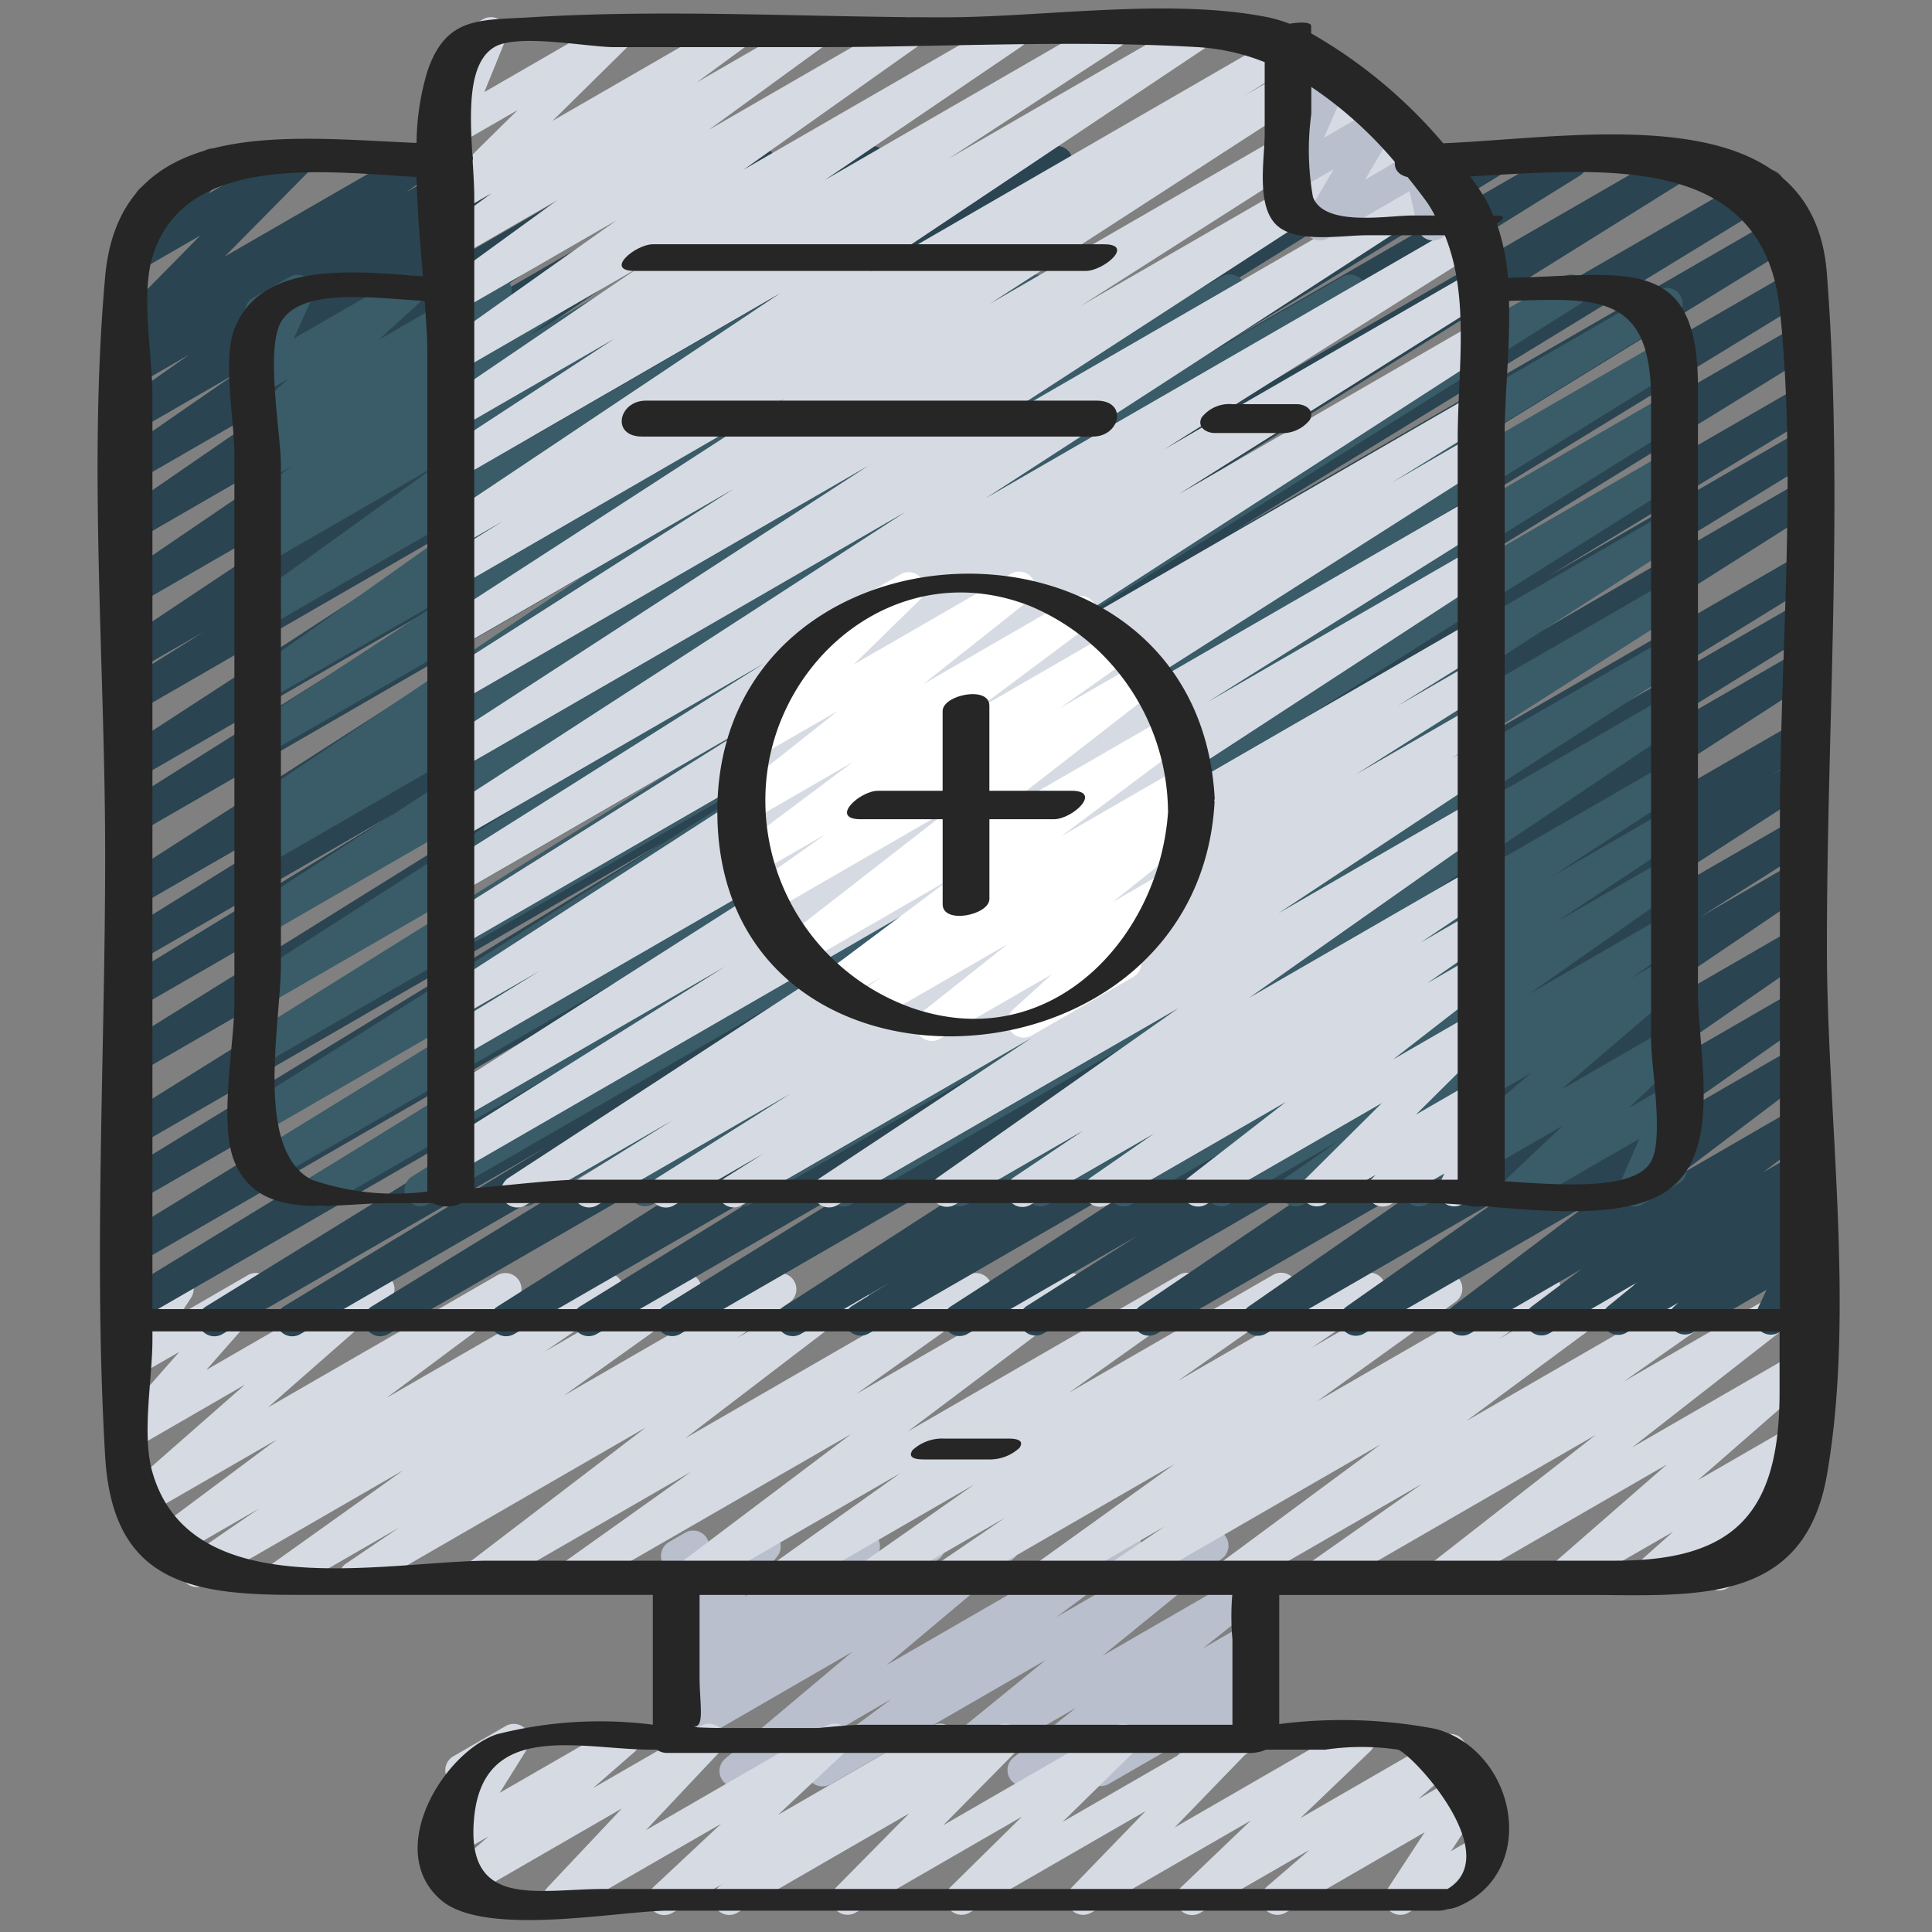
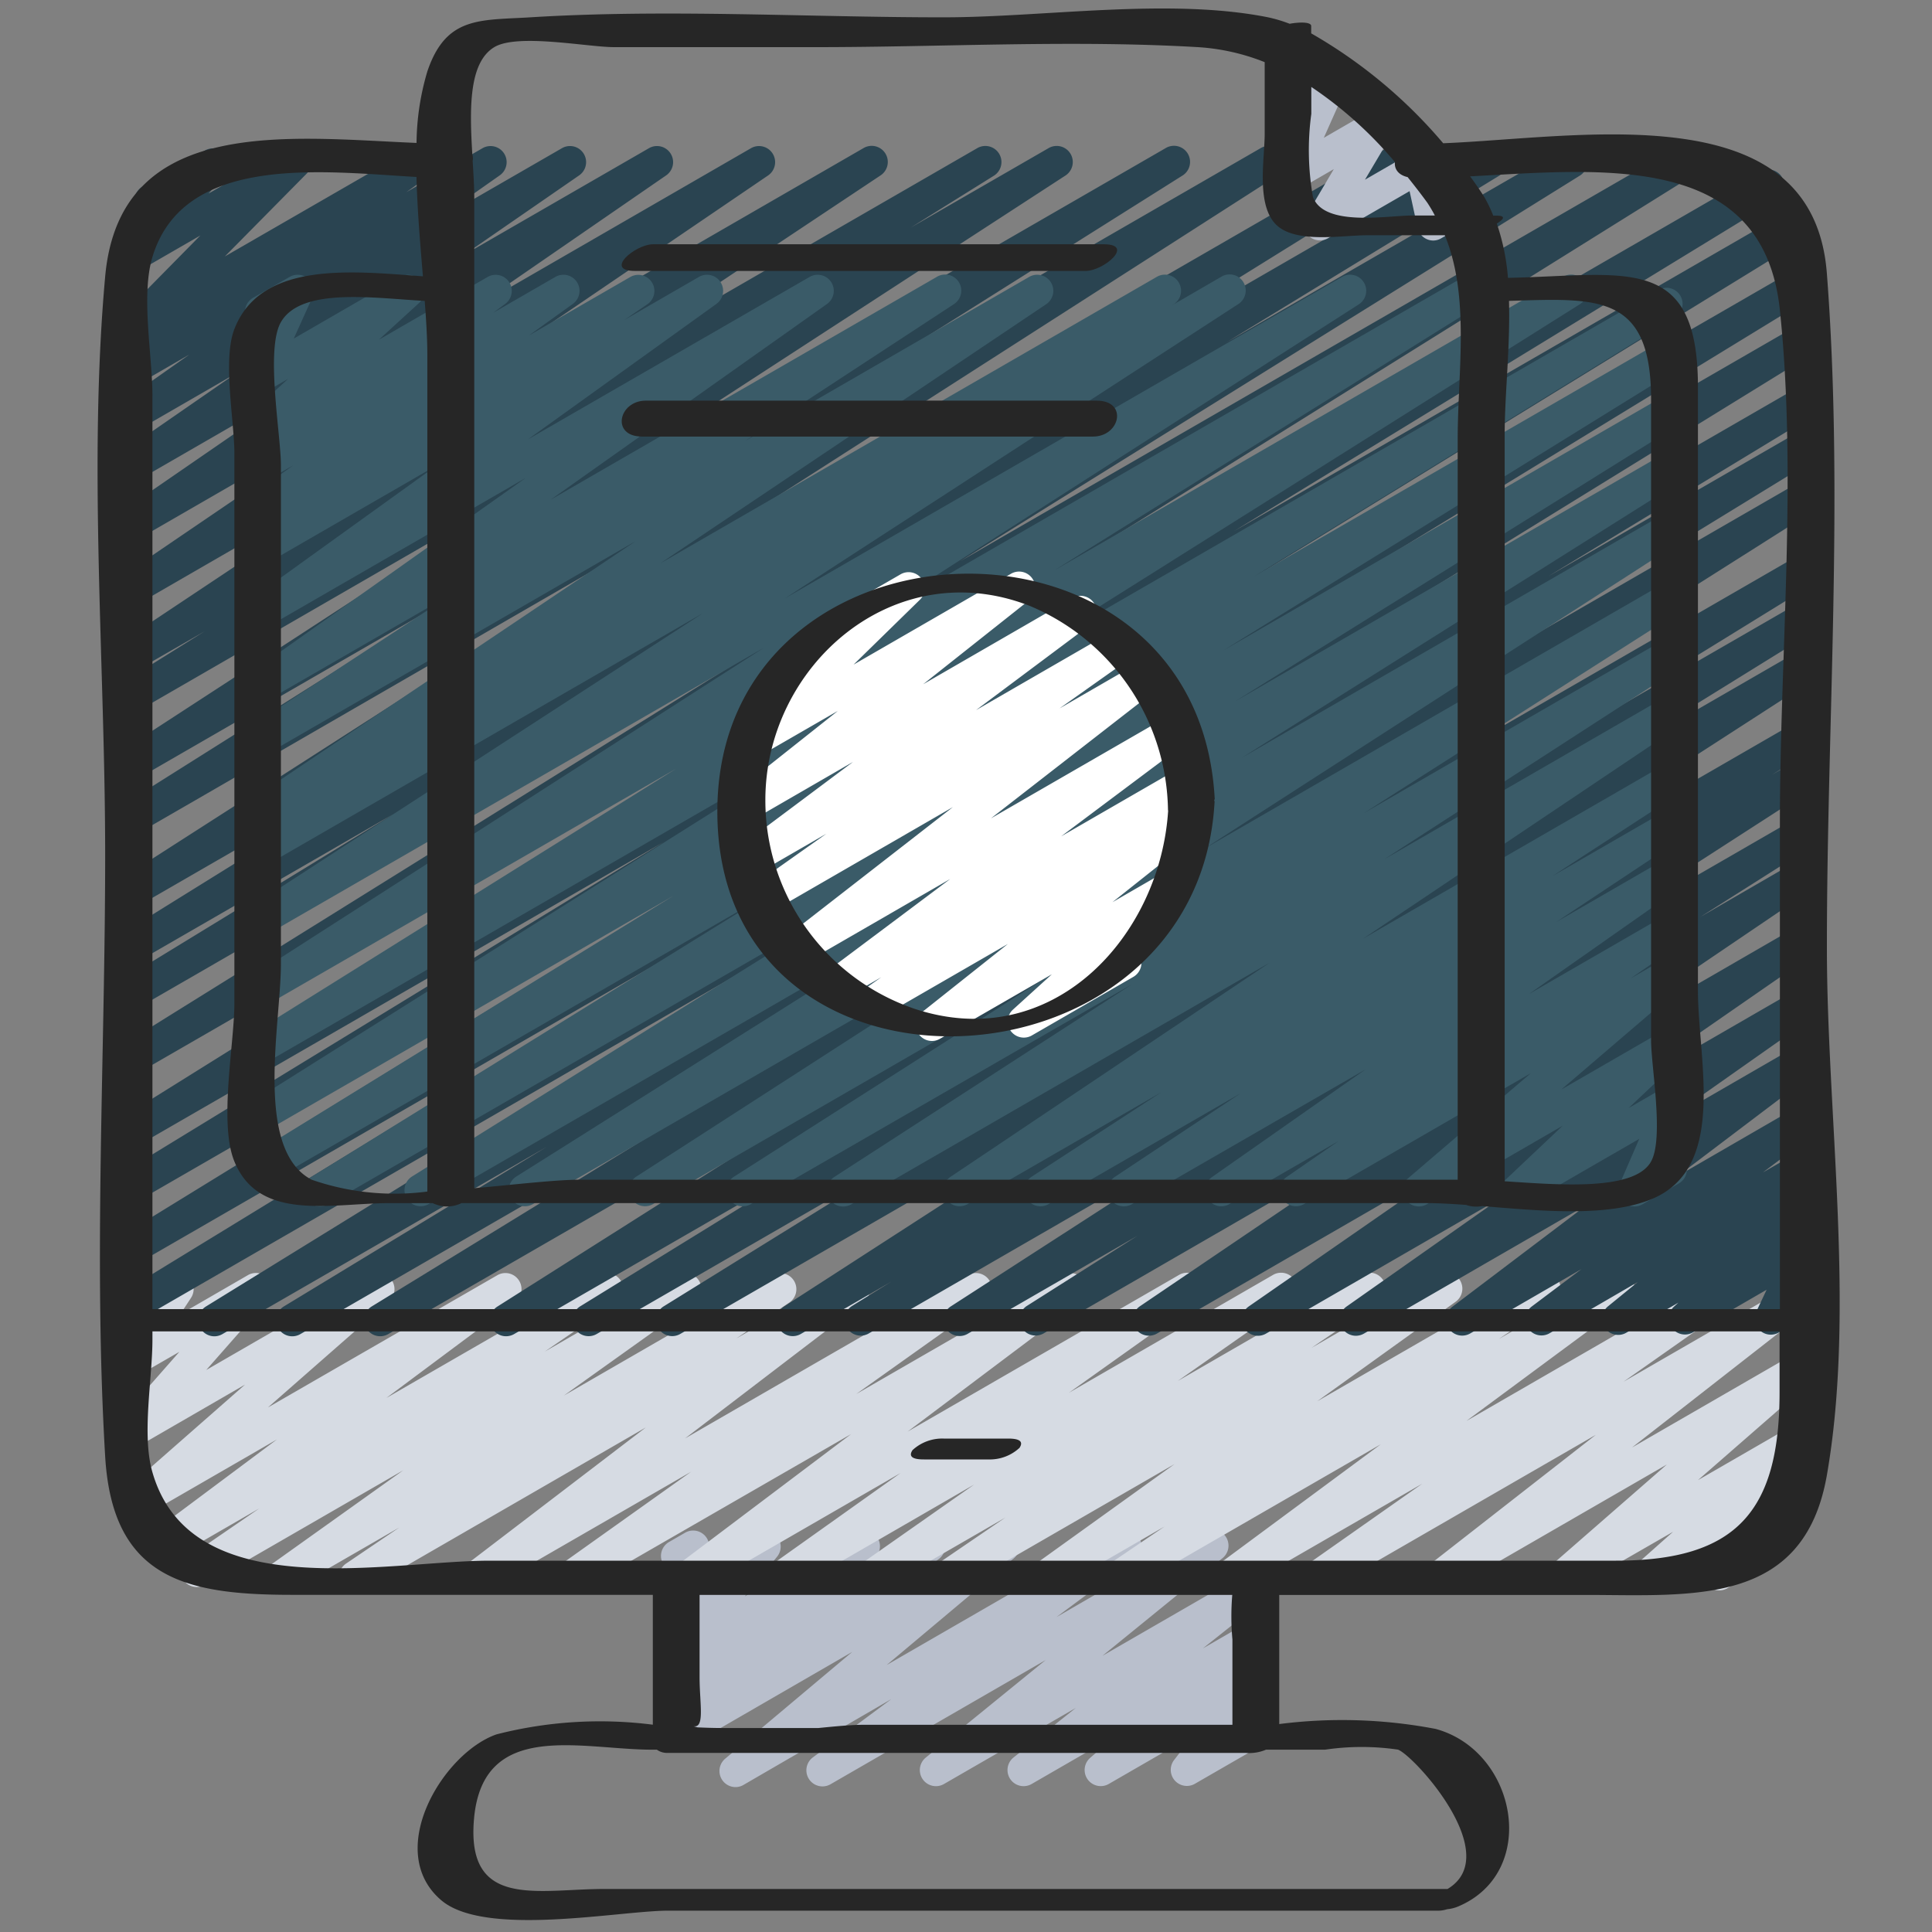
<svg xmlns="http://www.w3.org/2000/svg" id="Icons" height="512" viewBox="0 0 60 60" width="512">
  <rect x="0" y="0" width="60" height="60" fill="#808080" stroke="none" />
  <path d="m22.844 55.5a.5.5 0 0 1 -.322-.883l3.947-3.317-5.189 3a.5.5 0 0 1 -.549-.833l1.04-.777-.491.283a.5.5 0 0 1 -.557-.827l.357-.278a.513.513 0 0 1 -.431-.174.5.5 0 0 1 -.006-.639l1-1.237-.367.212a.5.5 0 0 1 -.726-.585l.222-.693a.484.484 0 0 1 -.178-.181.5.5 0 0 1 .182-.682l.5-.289a.5.5 0 0 1 .727.585l-.107.333 1.6-.922a.5.5 0 0 1 .638.748l-1.004 1.233 3.447-1.989a.5.5 0 0 1 .558.827l-.1.076 1.572-.907a.5.5 0 0 1 .549.833l-1.044.78 2.8-1.617a.5.5 0 0 1 .571.816l-3.947 3.313 7.164-4.135a.5.5 0 0 1 .548.834l-2.44 1.813 4.592-2.652a.5.5 0 0 1 .566.821l-3.729 3.033 4.488-2.59a.5.5 0 0 1 .561.824l-1.93 1.536 1.375-.794a.5.5 0 0 1 .578.811l-.8.694.232-.133a.494.494 0 0 1 .626.1.5.5 0 0 1 .021.634l-.6.776a.505.505 0 0 1 .641.2.5.5 0 0 1 -.183.683l-2.139 1.234a.5.5 0 0 1 -.646-.737l.594-.772-2.622 1.514a.5.5 0 0 1 -.578-.81l.8-.7-2.615 1.51a.5.5 0 0 1 -.562-.824l1.933-1.538-4.1 2.366a.5.5 0 0 1 -.565-.82l3.727-3.032-6.683 3.858a.5.5 0 0 1 -.548-.834l2.441-1.813-4.589 2.664a.491.491 0 0 1 -.25.07z" fill="#b9bfcc" />
  <path d="m11.029 49.471a.5.5 0 0 1 -.28-.914l1.653-1.12-3.402 1.963a.5.5 0 0 1 -.54-.84l4.065-2.9-6.167 3.56a.5.5 0 0 1 -.533-.845l2.225-1.528-2.9 1.675a.5.5 0 0 1 -.549-.833l4-2.986-4.183 2.415a.5.5 0 0 1 -.579-.808l3.771-3.31-3.333 1.928a.5.5 0 0 1 -.626-.763l1.919-2.182-1.3.748a.494.494 0 0 1 -.613-.088.5.5 0 0 1 -.055-.619l.553-.841a.5.5 0 0 1 -.079-.9l1.187-.683a.5.5 0 0 1 .668.708l-.333.508 2.102-1.216a.5.5 0 0 1 .626.762l-1.92 2.184 5.1-2.946a.5.5 0 0 1 .579.808l-3.764 3.302 7.129-4.11a.5.5 0 0 1 .549.833l-4 2.982 6.615-3.815a.5.5 0 0 1 .533.844l-2.23 1.532 4.117-2.376a.5.5 0 0 1 .54.84l-4.061 2.9 6.474-3.738a.5.5 0 0 1 .531.846l-1.654 1.121 3.407-1.967a.5.5 0 0 1 .553.83l-5.547 4.238 8.781-5.069a.5.5 0 0 1 .54.84l-4.007 2.852 6.4-3.692a.5.5 0 0 1 .551.832l-5.355 4.027 8.432-4.868a.5.5 0 0 1 .54.84l-3.959 2.819 6.339-3.66a.5.5 0 0 1 .537.842l-3.5 2.455 5.712-3.3a.5.5 0 0 1 .531.846l-2.091 1.426 3.936-2.272a.5.5 0 0 1 .542.839l-4.3 3.092 6.813-3.932a.5.5 0 0 1 .53.847l-1.7 1.149 3.459-2a.5.5 0 0 1 .548.835l-5.017 3.712 7.878-4.548a.5.5 0 0 1 .537.842l-3.533 2.486 4.842-2.795a.5.5 0 0 1 .557.827l-5.137 4.012 5.037-2.908a.5.5 0 0 1 .579.809l-3.567 3.112 2.989-1.725a.5.5 0 0 1 .582.807l-1.158 1.028.535-.308a.5.5 0 0 1 .614.775l-.746.791a.5.5 0 0 1 .021.877l-1.924 1.111a.5.5 0 0 1 -.615-.775l.2-.21-1.846 1.062a.5.5 0 0 1 -.584-.8l1.159-1.029-3.179 1.829a.5.5 0 0 1 -.579-.809l3.565-3.11-6.788 3.919a.5.5 0 0 1 -.558-.827l5.14-4.013-8.385 4.84a.5.5 0 0 1 -.537-.841l3.531-2.481-5.756 3.322a.5.5 0 0 1 -.548-.835l5.016-3.711-7.876 4.546a.5.5 0 0 1 -.53-.846l1.692-1.147-3.453 1.993a.5.5 0 0 1 -.542-.839l4.305-3.093-6.813 3.932a.5.5 0 0 1 -.531-.845l2.087-1.424-3.931 2.269a.5.5 0 0 1 -.537-.841l3.5-2.454-5.708 3.3a.5.5 0 0 1 -.54-.84l3.966-2.82-6.34 3.66a.5.5 0 0 1 -.551-.832l5.353-4.036-8.438 4.863a.5.5 0 0 1 -.54-.84l4.007-2.852-6.4 3.692a.5.5 0 0 1 -.553-.83l5.547-4.238-8.776 5.068a.5.5 0 0 1 -.25.071z" fill="#d6dbe3" />
-   <path d="m22.651 59.471a.5.5 0 0 1 -.3-.9l.076-.056-1.54.888a.5.5 0 0 1 -.592-.8l2.1-1.964-4.787 2.761a.5.5 0 0 1 -.614-.775l2.32-2.462-4.857 2.805a.5.5 0 0 1 -.579-.81l1.291-1.125-.89.513a.5.5 0 0 1 -.674-.7l.871-1.392a.5.5 0 0 1 -.4-.909l1.627-.94a.5.5 0 0 1 .674.7l-.857 1.372 3.606-2.077a.5.5 0 0 1 .579.809l-1.287 1.122 3.348-1.931a.5.5 0 0 1 .614.775l-2.32 2.462 5.607-3.237a.5.5 0 0 1 .592.8l-2.1 1.964 4.785-2.764a.5.5 0 0 1 .552.832l-.076.056 1.54-.888a.5.5 0 0 1 .605.784l-2.271 2.3 5.335-3.08a.5.5 0 0 1 .6.789l-2.229 2.187 5.169-2.98a.5.5 0 0 1 .609.78l-2.3 2.376 5.469-3.156a.5.5 0 0 1 .6.794l-2.164 2.071 4.412-2.548a.5.5 0 0 1 .576.812l-1.33 1.144 1.526-.881a.5.5 0 0 1 .668.707l-1.172 1.79.662-.382a.5.5 0 0 1 .5.866l-2.486 1.427a.5.5 0 0 1 -.613-.089.5.5 0 0 1 -.055-.618l1.173-1.79-4.326 2.5a.5.5 0 0 1 -.576-.811l1.328-1.143-3.387 1.951a.5.5 0 0 1 -.6-.794l2.166-2.071-4.96 2.865a.5.5 0 0 1 -.61-.78l2.3-2.376-5.469 3.156a.5.5 0 0 1 -.6-.789l2.228-2.194-5.168 2.983a.5.5 0 0 1 -.605-.784l2.271-2.3-5.336 3.084a.493.493 0 0 1 -.249.071z" fill="#d6dbe3" />
  <path d="m6.658 41.5a.5.5 0 0 1 -.262-.926l19.866-12.25-21.982 12.691a.5.5 0 0 1 -.51-.86l18.182-11.119-17.672 10.202a.5.5 0 0 1 -.511-.858l20.877-12.835-20.366 11.755a.5.5 0 0 1 -.51-.86l16.837-10.289-16.327 9.426a.5.5 0 0 1 -.514-.856l23.471-14.645-22.957 13.254a.5.5 0 0 1 -.514-.857l19.234-11.973-18.72 10.806a.5.5 0 0 1 -.51-.86l8.446-5.164-7.936 4.581a.5.5 0 0 1 -.513-.858l12.907-8.017-12.395 7.157a.5.5 0 0 1 -.519-.854l17.3-11.1-16.781 9.694a.5.5 0 0 1 -.516-.856l10.461-6.59-9.945 5.742a.5.5 0 0 1 -.522-.852l12.959-8.429-12.437 7.183a.5.5 0 0 1 -.515-.857l2.587-1.618-2.072 1.192a.5.5 0 0 1 -.527-.849l10.015-6.669-9.488 5.481a.5.5 0 0 1 -.531-.846l8.352-5.682-7.821 4.515a.5.5 0 0 1 -.534-.845l6.065-4.178-5.531 3.192a.5.5 0 0 1 -.534-.844l3.57-2.469-3.036 1.753a.5.5 0 0 1 -.538-.841l2.141-1.508-1.6.925a.5.5 0 0 1 -.541-.84l.741-.531-.2.116a.5.5 0 0 1 -.609-.78l2.549-2.587-1.942 1.121a.5.5 0 0 1 -.623-.767l.864-.967a.5.5 0 0 1 -.093-.908l1.933-1.117a.5.5 0 0 1 .623.766l-.508.57 2.45-1.411a.5.5 0 0 1 .606.784l-2.549 2.58 5.833-3.364a.5.5 0 0 1 .541.84l-.738.528 2.37-1.368a.5.5 0 0 1 .538.841l-2.139 1.505 4.068-2.346a.5.5 0 0 1 .534.844l-3.57 2.466 5.738-3.31a.5.5 0 0 1 .534.844l-6.065 4.18 8.7-5.024a.5.5 0 0 1 .531.846l-8.352 5.683 11.31-6.529a.5.5 0 0 1 .528.849l-10.014 6.665 13.021-7.514a.5.5 0 0 1 .515.857l-2.585 1.613 4.284-2.47a.5.5 0 0 1 .523.852l-12.962 8.425 16.074-9.277a.5.5 0 0 1 .517.856l-10.457 6.584 12.892-7.44a.5.5 0 0 1 .52.854l-17.3 11.092 20.693-11.946a.5.5 0 0 1 .514.858l-12.9 8.015 15.364-8.873a.5.5 0 0 1 .511.86l-8.446 5.16 10.434-6.02a.5.5 0 0 1 .515.858l-19.242 11.975 22.234-12.833a.5.5 0 0 1 .514.858l-23.47 14.642 25.567-14.765a.5.5 0 0 1 .511.86l-16.847 10.3 17.194-9.929a.5.5 0 0 1 .511.859l-20.871 12.831 20.563-11.872a.5.5 0 0 1 .51.86l-18.194 11.127 17.686-10.211a.5.5 0 0 1 .512.859l-19.874 12.253 19.364-11.179a.5.5 0 0 1 .509.86l-8.153 4.947 7.645-4.413a.5.5 0 0 1 .511.859l-11.8 7.232 11.287-6.517a.5.5 0 0 1 .517.856l-19.655 12.455 19.143-11.053a.5.5 0 0 1 .512.859l-8.255 5.09 7.744-4.468a.5.5 0 0 1 .514.858l-8.025 4.972 7.512-4.338a.5.5 0 0 1 .522.854l-14.6 9.434 14.079-8.129a.5.5 0 0 1 .513.858l-1.22.754.708-.408a.5.5 0 0 1 .522.853l-9.231 5.957 8.711-5.029a.5.5 0 0 1 .518.856l-3.453 2.188 2.936-1.7a.5.5 0 0 1 .531.847l-8.835 5.989 8.306-4.8a.5.5 0 0 1 .535.844l-6.92 4.793 6.387-3.688a.5.5 0 0 1 .538.842l-4.772 3.359 4.236-2.446a.5.5 0 0 1 .552.831l-4.181 3.165 3.63-2.1a.5.5 0 0 1 .551.832l-1.547 1.164 1-.576a.5.5 0 0 1 .566.82l-.93.759.365-.211a.5.5 0 0 1 .584.8l-.352.317a.5.5 0 0 1 .471.714l-.4.837a.5.5 0 0 1 .2.929l-1.01.583a.5.5 0 0 1 -.7-.646l.323-.684-2.3 1.331a.5.5 0 0 1 -.584-.8l.143-.129-1.621.935a.5.5 0 0 1 -.566-.82l.932-.76-2.748 1.596a.5.5 0 0 1 -.551-.832l1.545-1.162-3.458 2a.5.5 0 0 1 -.552-.831l4.184-3.167-6.928 4a.5.5 0 0 1 -.538-.842l4.769-3.356-7.275 4.2a.5.5 0 0 1 -.672-.165.5.5 0 0 1 .137-.679l6.919-4.799-9.768 5.64a.5.5 0 0 1 -.674-.167.5.5 0 0 1 .143-.68l8.836-5.989-11.837 6.838a.5.5 0 0 1 -.518-.854l3.442-2.183-5.264 3.039a.5.5 0 0 1 -.522-.853l9.222-5.955-11.795 6.81a.5.5 0 0 1 -.513-.857l1.229-.761-2.8 1.619a.5.5 0 0 1 -.522-.853l14.6-9.433-17.826 10.288a.5.5 0 0 1 -.514-.858l8.027-4.976-10.109 5.836a.5.5 0 0 1 -.513-.859l8.261-5.092-10.31 5.952a.5.5 0 0 1 -.518-.856l19.659-12.451-23.053 13.309a.5.5 0 0 1 -.511-.86l11.8-7.235-14.021 8.097a.5.5 0 0 1 -.51-.861l8.161-4.955-10.074 5.817a.494.494 0 0 1 -.25.069z" fill="#2a4451" />
  <path d="m9.943 37.471a.5.5 0 0 1 -.262-.925l14.237-8.812-15.56 8.983a.5.5 0 0 1 -.511-.859l13.066-8.037-12.633 7.293a.5.5 0 0 1 -.516-.855l18.587-11.7-18.071 10.433a.5.5 0 0 1 -.514-.856l13.234-8.265-12.72 7.342a.5.5 0 0 1 -.52-.854l15.967-10.245-15.448 8.918a.5.5 0 0 1 -.522-.852l14.079-9.14-13.557 7.827a.5.5 0 0 1 -.512-.858l.409-.254a.5.5 0 0 1 -.426-.893l11.987-8.054-11.458 6.615a.5.5 0 0 1 -.524-.851l6.47-4.239-5.946 3.434a.5.5 0 0 1 -.539-.842l8.585-6.082-8.046 4.645a.5.5 0 0 1 -.542-.839l5.843-4.206-5.3 3.06a.5.5 0 0 1 -.531-.846l.724-.493-.193.111a.5.5 0 0 1 -.542-.839l1.362-.981-.823.474a.5.5 0 0 1 -.548-.834l.453-.336a.5.5 0 0 1 -.492-.845l1.257-1.147-.67.386a.5.5 0 0 1 -.706-.638l.6-1.337a.5.5 0 0 1 -.312-.929l1.135-.649a.5.5 0 0 1 .706.638l-.576 1.276 3.314-1.914a.5.5 0 0 1 .587.8l-1.257 1.149 3.378-1.949a.5.5 0 0 1 .548.834l-.376.279 1.929-1.113a.5.5 0 0 1 .542.839l-1.365.981 3.154-1.82a.5.5 0 0 1 .531.846l-.724.494 2.321-1.34a.5.5 0 0 1 .542.839l-5.848 4.204 8.744-5.043a.5.5 0 0 1 .539.841l-8.583 6.079 11.991-6.92a.5.5 0 0 1 .524.852l-6.472 4.24 8.818-5.092a.5.5 0 0 1 .529.848l-11.99 8.052 15.422-8.9a.5.5 0 0 1 .513.859l-.061.037 1.552-.9a.5.5 0 0 1 .522.853l-14.079 9.139 17.307-9.988a.5.5 0 0 1 .52.854l-15.964 10.24 19.222-11.094a.5.5 0 0 1 .515.858l-13.22 8.252 15.786-9.11a.5.5 0 0 1 .517.856l-18.595 11.7 21.055-12.156a.5.5 0 0 1 .511.859l-13.071 8.041 12.768-7.372a.5.5 0 0 1 .512.858l-14.24 8.814 13.728-7.926a.5.5 0 0 1 .514.857l-13.862 8.642 13.348-7.706a.5.5 0 0 1 .516.856l-13.675 8.613 13.16-7.6a.5.5 0 0 1 .52.854l-14.827 9.561 14.307-8.26a.5.5 0 0 1 .518.855l-9.886 6.308 9.368-5.409a.5.5 0 0 1 .521.853l-9.256 5.99 8.735-5.043a.5.5 0 0 1 .528.848l-9.916 6.658 9.388-5.42a.5.5 0 0 1 .522.852l-4.034 2.627 3.512-2.027a.5.5 0 0 1 .527.849l-3.914 2.6 3.387-1.956a.5.5 0 0 1 .537.842l-4.778 3.355 4.241-2.448a.5.5 0 0 1 .534.845l-1.615 1.117 1.081-.625a.5.5 0 0 1 .575.813l-3.809 3.262 3.234-1.866a.5.5 0 0 1 .593.8l-1.735 1.64 1.142-.659a.5.5 0 0 1 .709.632l-.63 1.444a.5.5 0 0 1 .334.927l-1.124.645a.5.5 0 0 1 -.709-.632l.608-1.4-3.519 2.032a.5.5 0 0 1 -.594-.8l1.735-1.64-4.22 2.44a.5.5 0 0 1 -.576-.812l3.807-3.26-7.056 4.072a.5.5 0 0 1 -.534-.843l1.619-1.121-3.401 1.964a.5.5 0 0 1 -.537-.841l4.777-3.349-7.264 4.19a.5.5 0 0 1 -.528-.848l3.913-2.6-5.977 3.448a.5.5 0 0 1 -.523-.851l4.036-2.629-6.028 3.48a.5.5 0 0 1 -.528-.847l9.917-6.653-13 7.506a.5.5 0 0 1 -.522-.852l9.255-5.989-11.852 6.835a.5.5 0 0 1 -.519-.854l9.888-6.309-12.407 7.163a.5.5 0 0 1 -.521-.852l14.826-9.56-18.035 10.412a.5.5 0 0 1 -.517-.855l13.676-8.612-16.4 9.467a.5.5 0 0 1 -.515-.856l13.862-8.642-16.454 9.498a.5.5 0 0 1 -.25.071z" fill="#3a5b68" />
-   <path d="m16.065 37.5a.5.5 0 0 1 -.273-.919l14.515-9.468-16.027 9.251a.5.5 0 0 1 -.515-.856l8.752-5.488-8.237 4.754a.5.5 0 0 1 -.518-.854l12.738-8.12-12.22 7.054a.5.5 0 0 1 -.512-.854l3.006-1.855-2.494 1.435a.5.5 0 0 1 -.521-.852l15.093-9.748-14.573 8.414a.5.5 0 0 1 -.516-.857l9.637-6.061-9.118 5.265a.5.5 0 0 1 -.516-.856l9.968-6.285-9.455 5.46a.5.5 0 0 1 -.521-.853l14.369-9.313-13.848 7.995a.5.5 0 0 1 -.522-.853l13.217-8.576-12.695 7.329a.5.5 0 0 1 -.518-.855l9.029-5.754-8.511 4.913a.5.5 0 0 1 -.521-.853l10.613-6.872-10.092 5.832a.5.5 0 0 1 -.514-.857l1.863-1.165-1.349.779a.5.5 0 0 1 -.527-.848l10.474-7-9.947 5.743a.5.5 0 0 1 -.523-.852l5.329-3.483-4.806 2.775a.5.5 0 0 1 -.531-.847l6.102-4.145-5.571 3.216a.5.5 0 0 1 -.539-.841l5.412-3.836-4.873 2.811a.5.5 0 0 1 -.544-.837l3.577-2.6-3.033 1.75a.5.5 0 0 1 -.546-.836l1.536-1.127-.99.571a.5.5 0 0 1 -.6-.789l2.4-2.366-1.8 1.038a.5.5 0 0 1 -.713-.621l.677-1.666a.5.5 0 0 1 -.378-.916l1.129-.651a.5.5 0 0 1 .713.621l-.666 1.639 3.916-2.26a.5.5 0 0 1 .6.789l-2.4 2.366 5.467-3.155a.5.5 0 0 1 .546.836l-1.536 1.126 3.403-1.962a.5.5 0 0 1 .544.837l-3.575 2.6 5.954-3.437a.5.5 0 0 1 .539.841l-5.412 3.832 8.1-4.673a.5.5 0 0 1 .532.846l-6.1 4.143 8.644-4.989a.5.5 0 0 1 .523.852l-5.329 3.478 7.507-4.33a.5.5 0 0 1 .527.849l-10.476 7 12.978-7.497a.5.5 0 0 1 .515.857l-1.851 1.156 2.187-1.265a.5.5 0 0 1 .521.853l-10.621 6.88 11.3-6.526a.5.5 0 0 1 .518.855l-9.021 5.752 9.582-5.533a.5.5 0 0 1 .523.853l-13.217 8.576 14.025-8.1a.5.5 0 0 1 .522.852l-14.376 9.318 15-8.655a.5.5 0 0 1 .516.856l-9.968 6.279 9.573-5.527a.5.5 0 0 1 .516.857l-9.637 6.062 9.122-5.267a.5.5 0 0 1 .521.853l-15.088 9.745 14.57-8.412a.5.5 0 0 1 .512.858l-3.01 1.859 2.5-1.444a.5.5 0 0 1 .518.855l-12.745 8.123 12.227-7.059a.5.5 0 0 1 .515.857l-8.742 5.485 8.231-4.753a.5.5 0 0 1 .524.852l-14.525 9.472 14-8.083a.5.5 0 0 1 .515.857l-2.838 1.77 2.324-1.341a.5.5 0 0 1 .518.856l-4.139 2.614 3.623-2.091a.5.5 0 0 1 .517.855l-1.166.735.65-.376a.5.5 0 0 1 .527.85l-6.561 4.343 6.037-3.486a.5.5 0 0 1 .538.842l-7.483 5.268 6.947-4.011a.5.5 0 0 1 .53.848l-2.153 1.448 1.624-.938a.5.5 0 0 1 .535.844l-1.955 1.358 1.423-.822a.5.5 0 0 1 .557.828l-3.033 2.356 2.478-1.43a.5.5 0 0 1 .648.129.5.5 0 0 1 -.045.658l-2.376 2.359 1.775-1.024a.5.5 0 0 1 .6.792l-.338.326a.5.5 0 0 1 .442.716l-.28.588a.5.5 0 0 1 .081.9l-.842.485a.5.5 0 0 1 -.7-.649l.147-.306-1.658.956a.5.5 0 0 1 -.6-.792l.125-.121-1.585.915a.5.5 0 0 1 -.6-.787l2.376-2.359-5.458 3.15a.5.5 0 0 1 -.557-.827l3.033-2.356-5.52 3.186a.5.5 0 0 1 -.535-.844l1.957-1.357-3.817 2.2a.5.5 0 0 1 -.53-.848l2.155-1.449-3.983 2.3a.5.5 0 0 1 -.538-.842l7.478-5.261-10.59 6.114a.5.5 0 0 1 -.527-.85l6.558-4.34-8.993 5.193a.5.5 0 0 1 -.517-.856l1.175-.74-2.768 1.6a.5.5 0 0 1 -.517-.856l4.138-2.614-6.014 3.472a.5.5 0 0 1 -.515-.857l2.852-1.779-4.57 2.638a.494.494 0 0 1 -.247.067z" fill="#d6dbe3" />
  <path d="m44.511 7.47a.489.489 0 0 1 -.2-.043.5.5 0 0 1 -.287-.351l-.248-1.14-2.536 1.464a.5.5 0 0 1 -.68-.687l.863-1.461-1.143.661a.5.5 0 0 1 -.707-.637l.732-1.643-.025.014a.5.5 0 0 1 -.526-.017.5.5 0 0 1 -.22-.478l.156-1.258a.486.486 0 0 1 -.092-.117.5.5 0 0 1 .182-.683l.227-.131a.5.5 0 0 1 .746.5l-.1.82.484-.283a.5.5 0 0 1 .707.636l-.732 1.644 1.461-.843a.5.5 0 0 1 .681.687l-.864 1.457 1.478-.853a.5.5 0 0 1 .452-.028.492.492 0 0 1 .286.351l.248 1.139.3-.173a.5.5 0 0 1 .5.866l-.893.516a.493.493 0 0 1 -.25.071z" fill="#b9bfcc" />
  <path d="m28.94 32.328a.5.5 0 0 1 -.31-.891l2.67-2.121-4.066 2.347a.5.5 0 0 1 -.537-.842l.673-.473-1.182.682a.5.5 0 0 1 -.549-.833l3.872-2.9-4.533 2.618a.5.5 0 0 1 -.557-.828l5.172-4.022-5.628 3.25a.5.5 0 0 1 -.539-.841l2.238-1.582-2.154 1.244a.5.5 0 0 1 -.55-.834l3.534-2.642-3.2 1.85a.5.5 0 0 1 -.561-.825l3.29-2.609-2.453 1.415a.5.5 0 0 1 -.6-.79l2.158-2.111a.51.51 0 0 1 -.507-.244.5.5 0 0 1 .183-.683l3.164-1.827a.5.5 0 0 1 .6.79l-2.059 2.014 4.891-2.823a.5.5 0 0 1 .56.825l-3.291 2.608 4.631-2.675a.5.5 0 0 1 .55.834l-3.538 2.644 4.288-2.475a.5.5 0 0 1 .539.841l-2.234 1.581 2.488-1.436a.5.5 0 0 1 .556.827l-5.173 4.023 5.5-3.173a.5.5 0 0 1 .55.833l-3.872 2.9 3.675-2.121a.5.5 0 0 1 .537.842l-.669.47.16-.093a.5.5 0 0 1 .561.825l-2.67 2.121 1.659-.958a.5.5 0 0 1 .586.8l-1.721 1.56a.5.5 0 0 1 .126.917l-3.162 1.825a.5.5 0 0 1 -.586-.8l1.217-1.105-3.477 2.004a.491.491 0 0 1 -.25.067z" fill="#fff" />
  <g fill="#262626">
    <path d="m56.734 8.48c-.434-5.58-7.598-4.206-11.914-4.031a15.376 15.376 0 0 0 -4.1-3.413v-.23c0-.118-.326-.13-.669-.068a4.506 4.506 0 0 0 -.668-.2c-3.09-.617-6.944 0-10.083 0-4.249 0-8.59-.263-12.831 0-1.569.096-2.619-.038-3.198 1.682a8.015 8.015 0 0 0 -.335 2.219c-3.982-.166-9.218-.873-9.67 4.151-.53 5.885 0 12.06 0 17.965 0 6.189-.365 12.5 0 18.674.225 3.817 2.53 4.3 5.814 4.3h11.194v4.033a12.948 12.948 0 0 0 -4.853.3c-1.668.578-3.506 3.633-1.716 5.153 1.364 1.158 5.531.322 7.058.322h23.937a.9.9 0 0 0 .24-.044 1.185 1.185 0 0 0 .326-.078c2.552-1.057 1.852-4.829-.676-5.521a15.444 15.444 0 0 0 -4.862-.152v-4.01h9.52c3.3 0 6.774.372 7.488-3.724.893-5.12 0-11.185 0-16.369-.002-6.915.53-14.061-.002-20.959zm-13.413-3.446c-.024.207.1.4.394.466.209.26.414.524.61.793a4.336 4.336 0 0 1 .236.4h-.71c-.763 0-2.726.364-3.076-.575a8.332 8.332 0 0 1 -.051-2.582v-.836a12.459 12.459 0 0 1 2.597 2.334zm7.955 31.036c-.512.925-2.843.727-4.547.615v-23.2c0-1.227.175-2.713.134-4.141 2.745-.082 4.413-.235 4.413 3.063v19.904c0 .806.405 3.025 0 3.759zm-35.925-34.606c.721-.434 2.9 0 3.724 0h6.276c3.928 0 7.931-.229 11.852 0a6.694 6.694 0 0 1 2.073.466v2.23c0 .792-.3 2.339.452 2.9.652.486 1.985.246 2.724.246h2.418c.788 1.92.4 4.235.4 6.33v23h-27.234c-.775 0-2 .148-3.307.265v-30.742c0-.349-.025-.748-.05-1.159a.422.422 0 0 0 -.011-.206c-.08-1.366-.128-2.843.683-3.33zm-5.675 35.172c-1.795-.943-.952-4.856-.952-6.7v-15.485c0-.944-.486-3.6 0-4.447.631-1.094 2.9-.743 4.466-.659.045.6.081 1.166.081 1.66v26a7.867 7.867 0 0 1 -3.595-.369zm-4.942-28.656c.975-3.223 5.3-2.65 8.2-2.484.025 1.024.118 2.084.2 3.085-2.191-.16-5.028-.489-5.855 1.638-.37.95 0 2.873 0 3.858v17.079c0 1.255-.488 3.722 0 4.914.772 1.888 3.021 1.294 4.824 1.294h1.335a1.014 1.014 0 0 0 .893 0h30c.36 0 .77.025 1.2.056a.961.961 0 0 0 .495.036c1.777.145 3.867.353 5.253-.211 2.38-.967 1.452-4.339 1.452-6.477v-18.75c0-4.173-2.253-3.463-5.9-3.389a6.822 6.822 0 0 0 -.347-1.686c.212-.13.3-.246-.01-.246h-.1a4.346 4.346 0 0 0 -.281-.583c-.125-.2-.274-.415-.437-.637 4.115-.218 9.107-.772 9.62 4.156.54 5.183 0 10.716 0 15.923v15.1h-50.542v-28.367c0-1.244-.363-3.108 0-4.309zm38.681 46.356c.5.184 3.319 3.268 1.539 4.328h-26.2c-2.063 0-4.295.642-4.031-2.2.286-3.075 3.327-2.126 5.534-2.126h.143a.535.535 0 0 0 .326.1h17.96a1.328 1.328 0 0 0 .631-.1h1.834a7.772 7.772 0 0 1 2.264-.002zm-5.141-3.421v2.65h-11.469c-.351 0-.844.046-1.387.1h-2.986c-.248 0-.506-.008-.77-.02a1.717 1.717 0 0 1 -.242-.079c.511.258.306-.586.306-1.48v-2.554h16.543a8.054 8.054 0 0 0 .005 1.383zm11.913-2.447h-34.973c-3.17 0-9.277 1.433-10.48-2.744-.339-1.175 0-2.9 0-4.122v-.255h50.532v1.887c0 3.697-1.335 5.234-5.079 5.234z" />
    <path d="m22.278 25.15c-.053 9.768 14.941 9.064 15.442-.256 0-.014-.01-.022-.012-.035s.017-.034.016-.053c-.518-9.633-15.396-9.112-15.446.344zm14 .02c-.245 3.911-3.6 7.592-7.9 6.151a6.834 6.834 0 0 1 -4.609-6.471c-.005-4.149 3.966-7.681 8.2-6.038a6.978 6.978 0 0 1 4.304 6.358z" />
    <path d="m31.305 44.676h-2a1.358 1.358 0 0 0 -.966.359c-.177.265.155.289.356.289h2a1.358 1.358 0 0 0 .966-.359c.177-.265-.155-.289-.356-.289z" />
-     <path d="m29.274 22.084v2.474h-2c-.585 0-1.523.884-.546.884h2.547v2.642c0 .631 1.452.338 1.452-.168v-2.474h2c.585 0 1.523-.884.546-.884h-2.547v-2.642c0-.631-1.452-.338-1.452.168z" />
    <path d="m33.719 8.414c.549 0 1.537-.828.562-.828h-14c-.549 0-1.537.828-.562.828z" />
-     <path d="m37.728 13.448h2a1.088 1.088 0 0 0 .952-.411c.155-.293-.132-.485-.408-.485h-2a1.088 1.088 0 0 0 -.952.411c-.155.293.132.485.408.485z" />
    <path d="m19.943 13.558h14c.847 0 1.095-1.116.114-1.116h-14c-.847 0-1.095 1.116-.114 1.116z" />
  </g>
</svg>